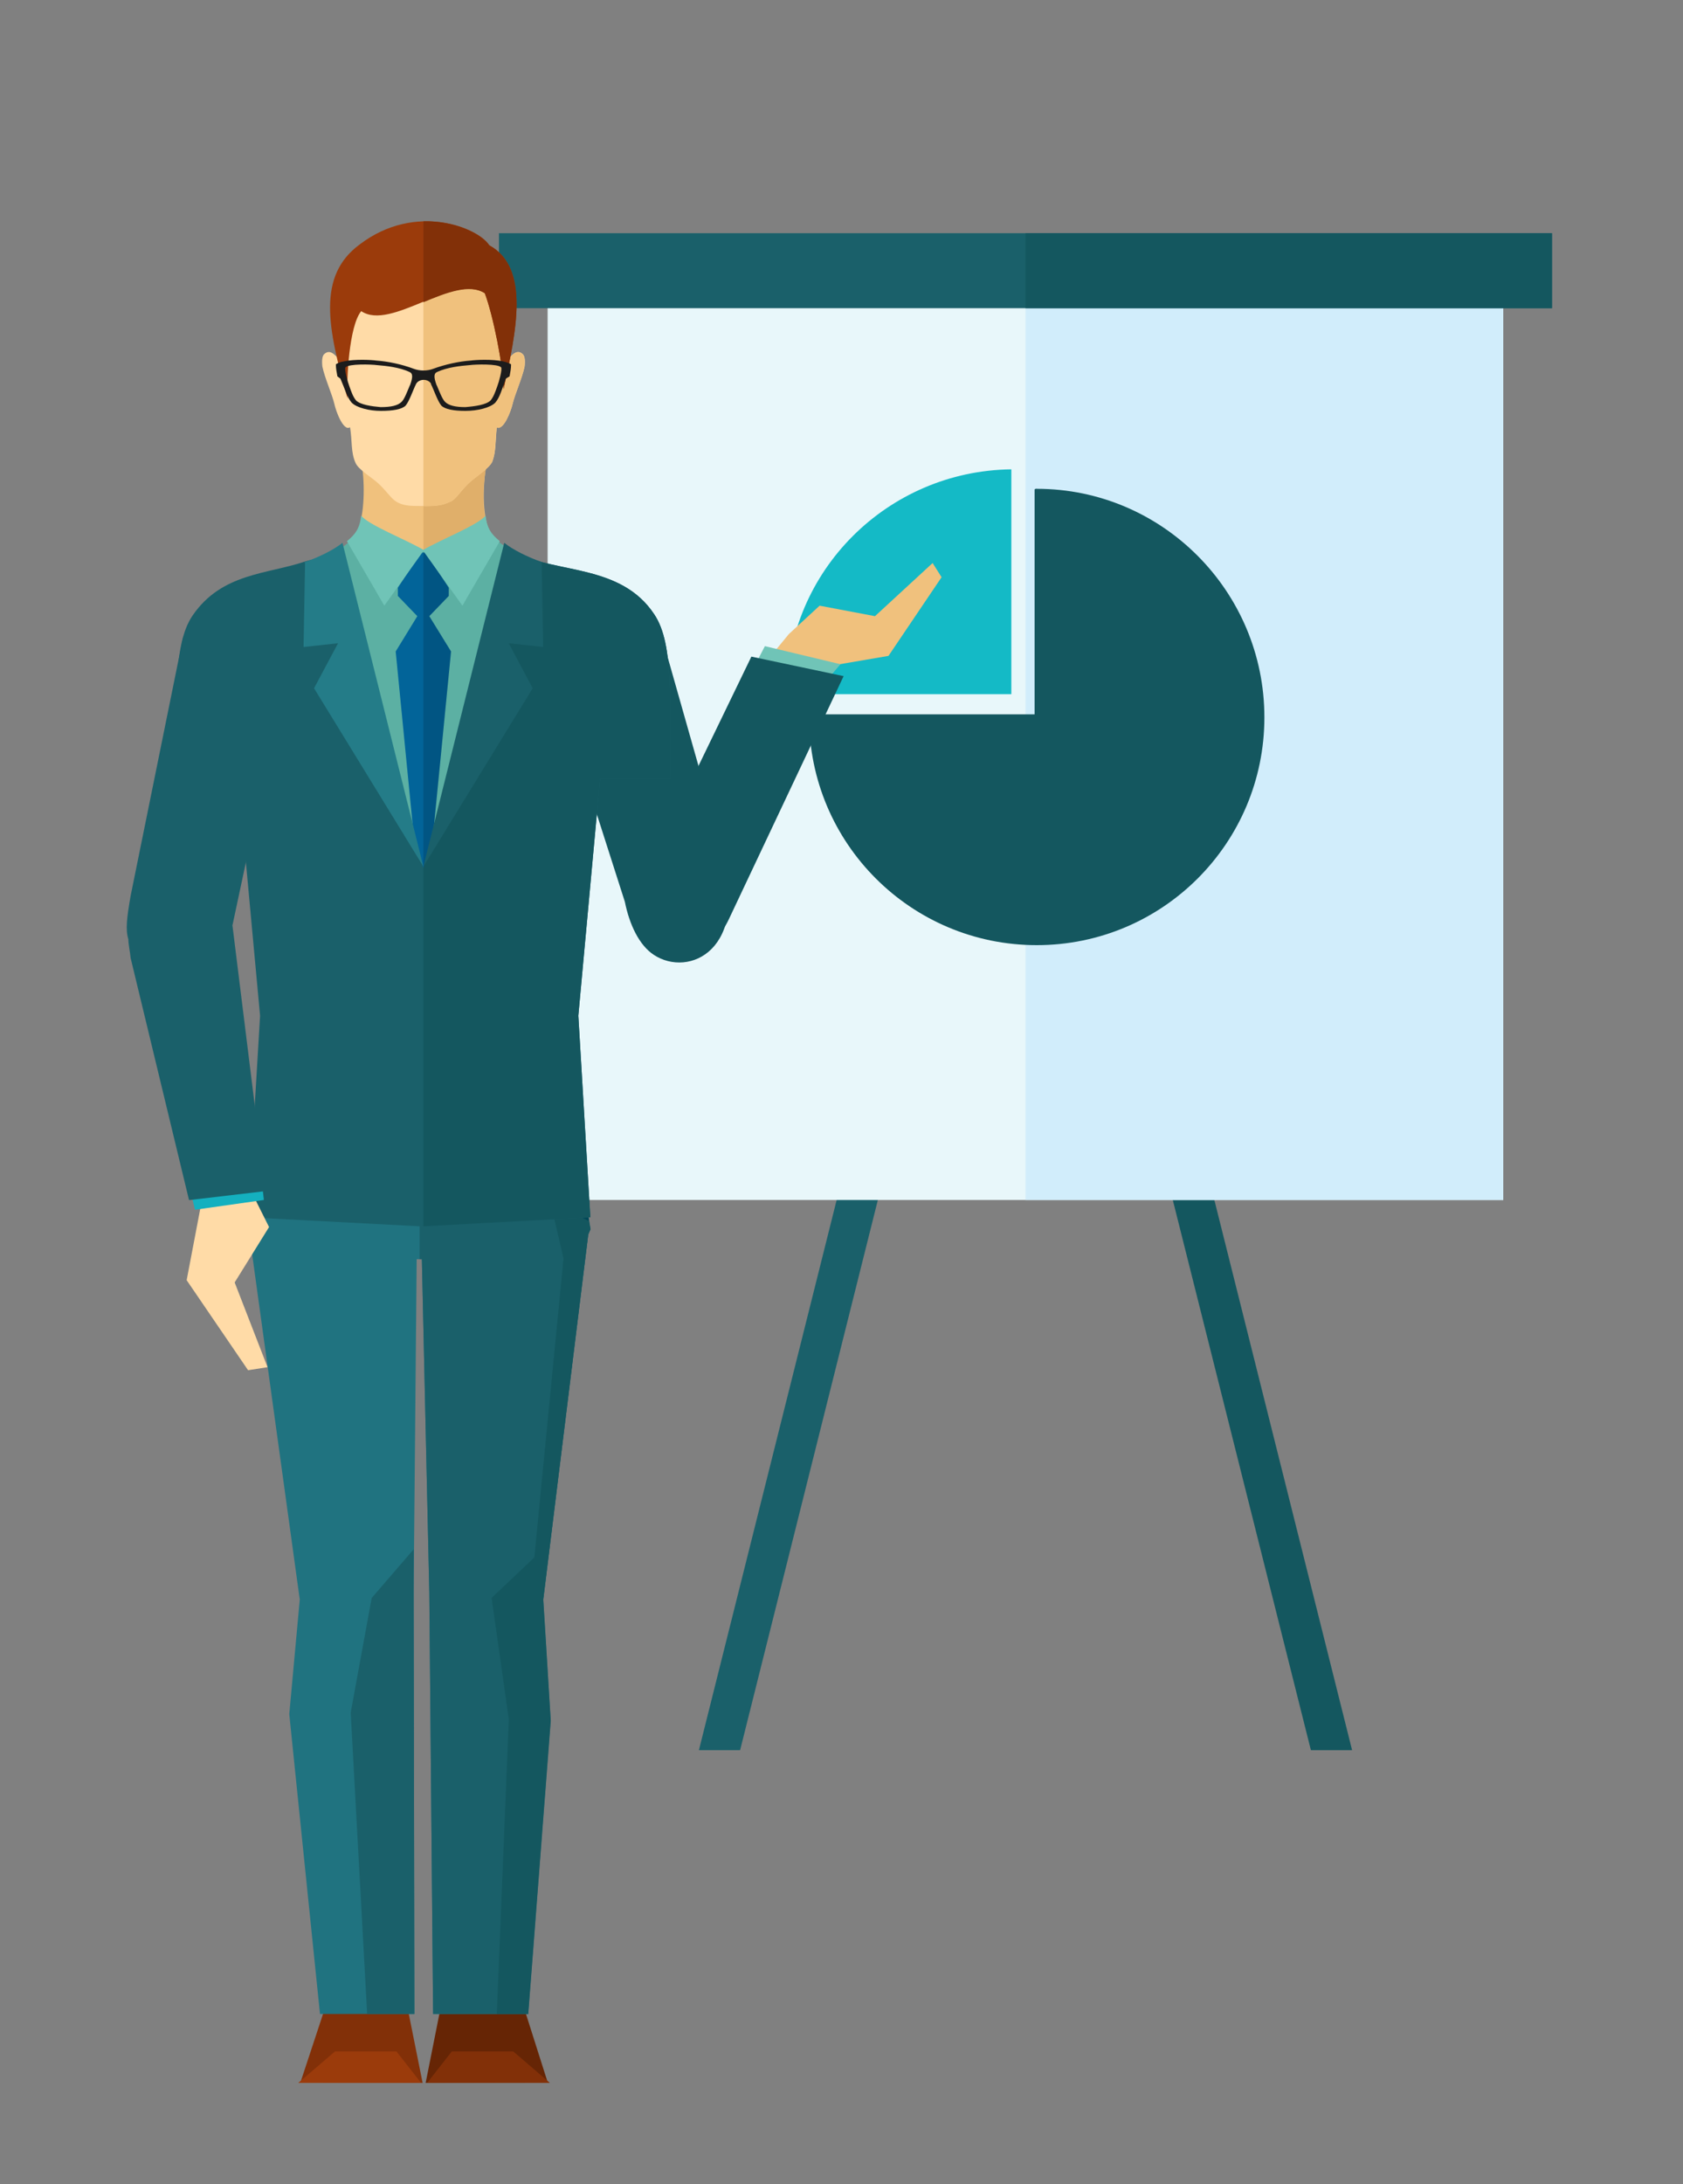
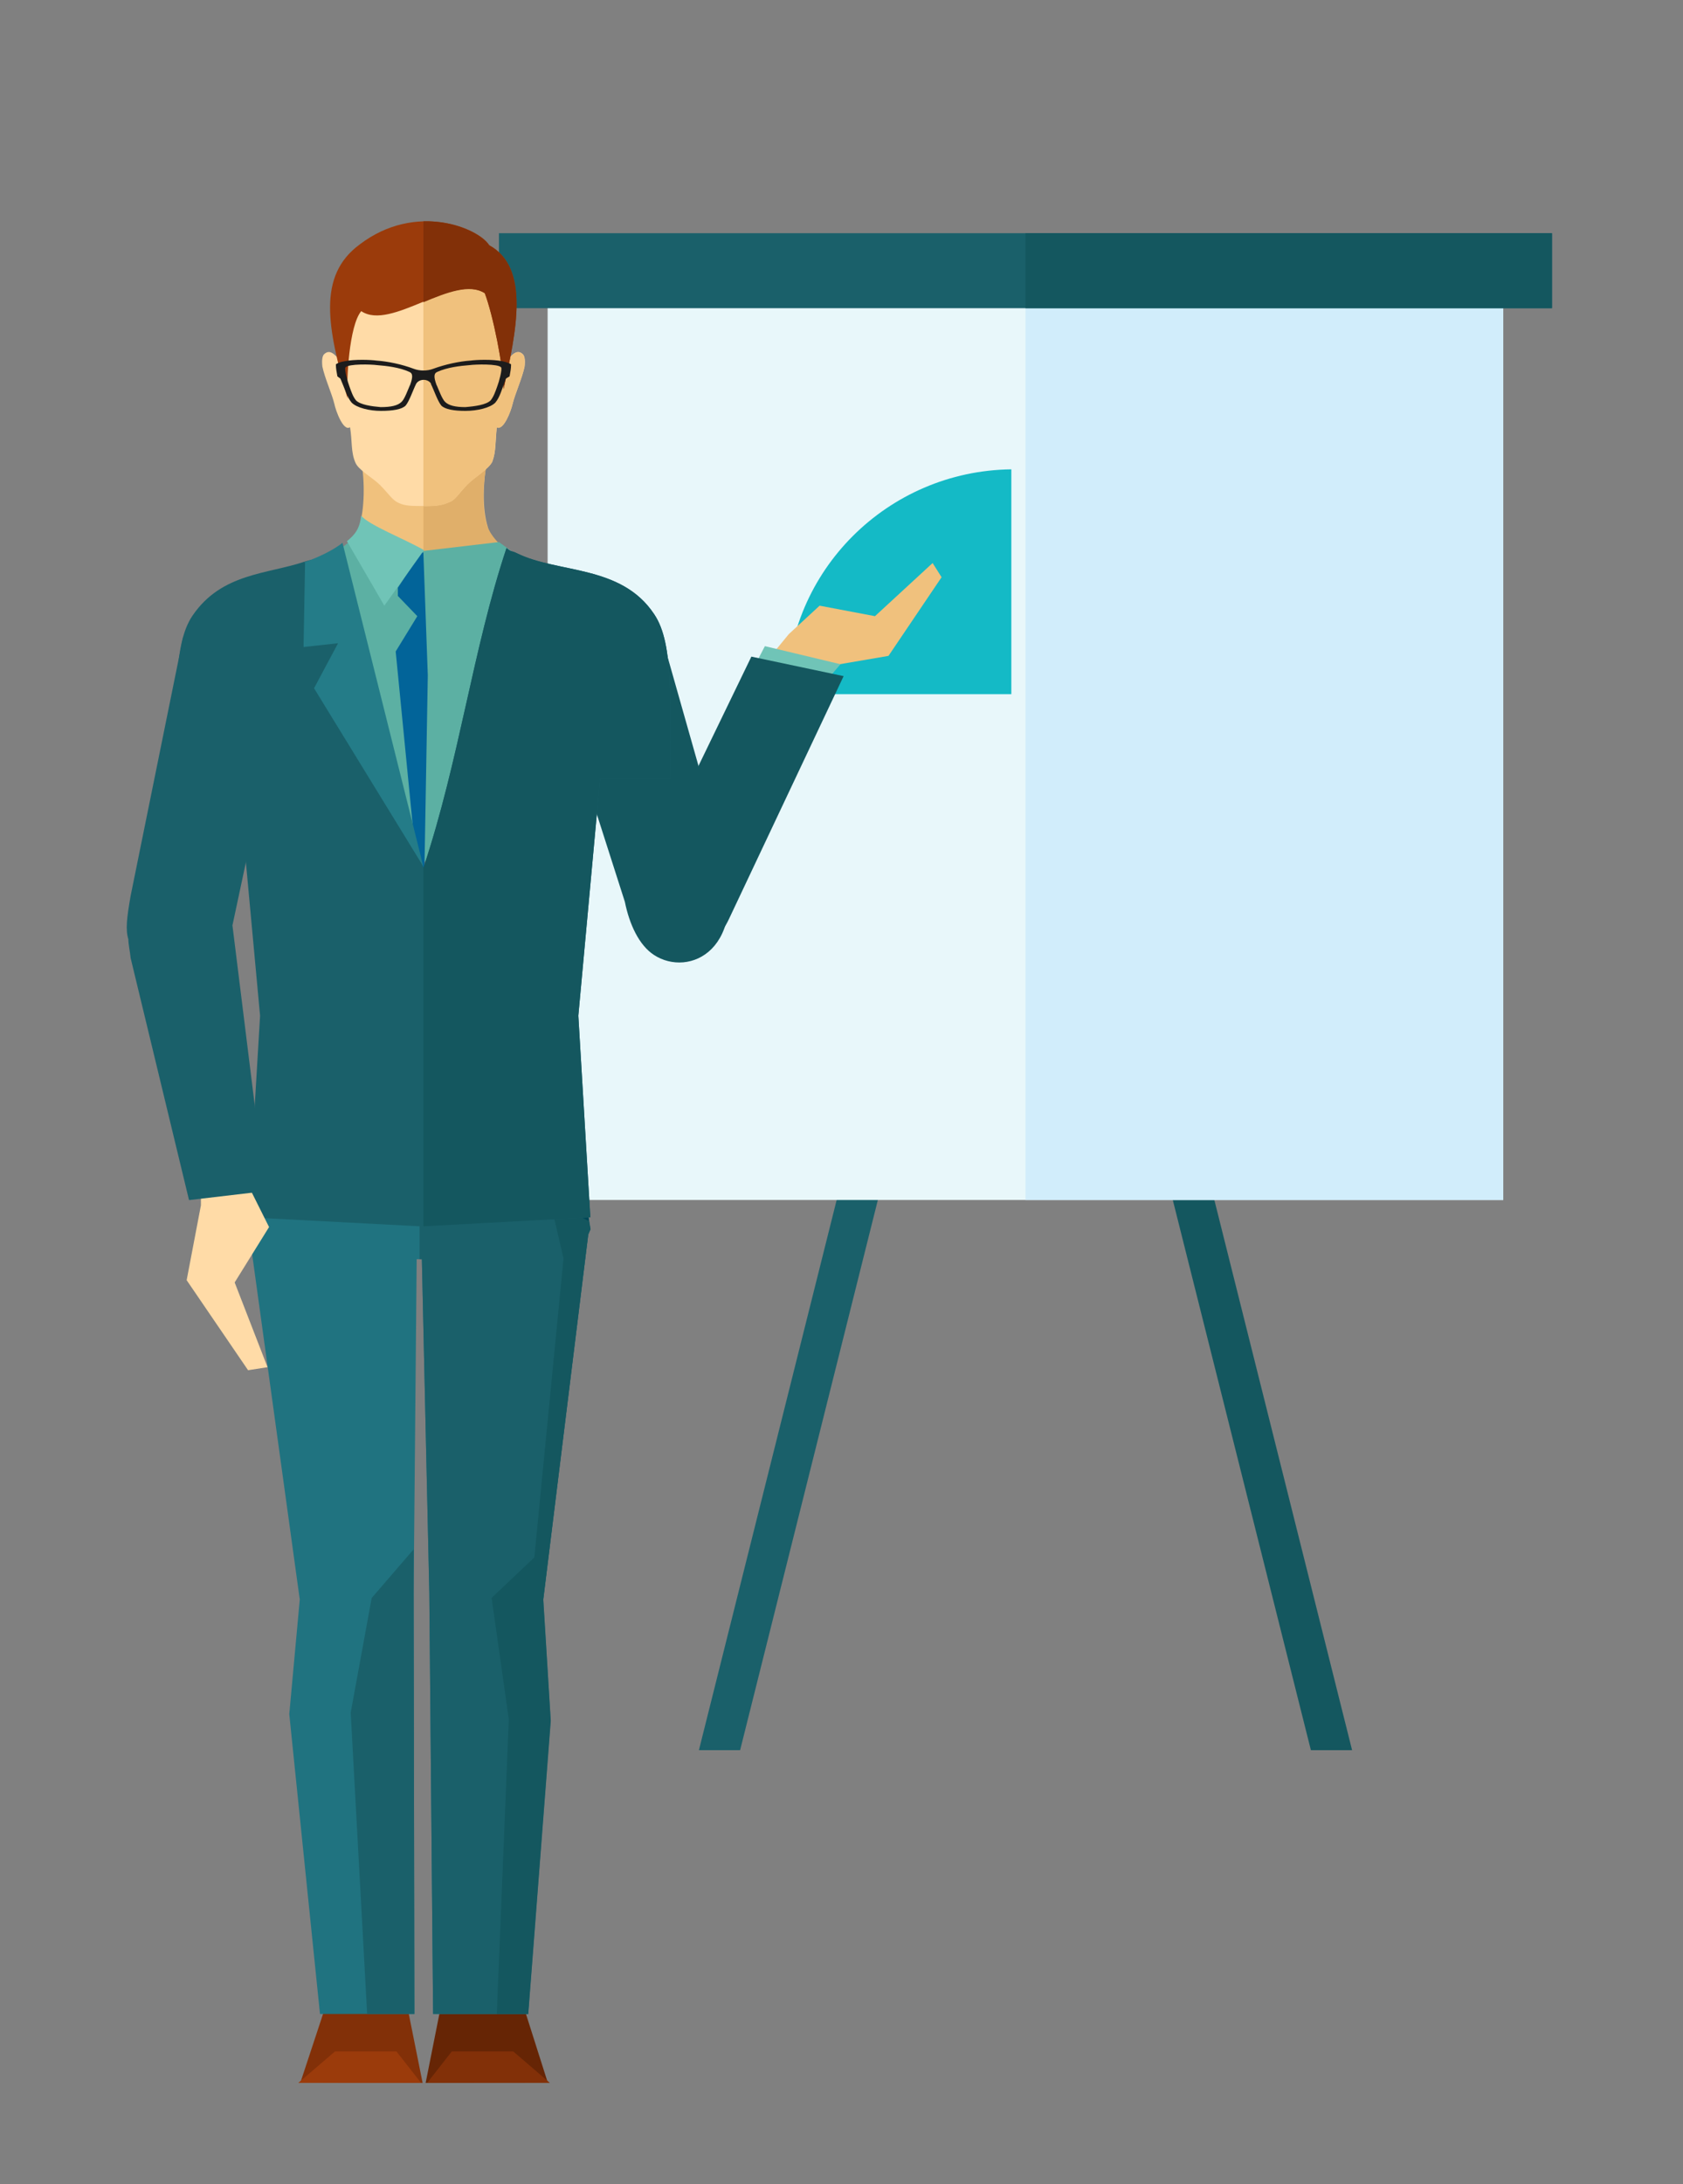
<svg xmlns="http://www.w3.org/2000/svg" id="Layer_1" data-name="Layer 1" viewBox="0 0 155.63 201.85">
  <rect x="0" y="0" width="155.63" height="201.85" fill="#808080" stroke="none" />
  <defs>
    <style>      .cls-1 {        fill: #e8f7fa;      }      .cls-2 {        fill: #d1edfb;      }      .cls-3, .cls-4 {        fill: #14575f;      }      .cls-5, .cls-6 {        fill: #1a606a;      }      .cls-7 {        fill: #5cb0a3;      }      .cls-7, .cls-8, .cls-9, .cls-6, .cls-10, .cls-4, .cls-11, .cls-12, .cls-13, .cls-14, .cls-15, .cls-16, .cls-17, .cls-18, .cls-19, .cls-20, .cls-21, .cls-22 {        fill-rule: evenodd;      }      .cls-8 {        fill: #9b3b0b;      }      .cls-9 {        fill: #70c4b7;      }      .cls-10 {        fill: #1c1c1c;      }      .cls-11 {        fill: #207380;      }      .cls-12 {        fill: #14b0bf;      }      .cls-13 {        fill: #14bac6;      }      .cls-14 {        fill: #247c88;      }      .cls-15 {        fill: #e0af6a;      }      .cls-16 {        fill: #823008;      }      .cls-17 {        fill: #662505;      }      .cls-18 {        fill: #f0c17d;      }      .cls-19 {        fill: #ffdba7;      }      .cls-20 {        fill: #026499;      }      .cls-21 {        fill: #004757;      }      .cls-22 {        fill: #015583;      }    </style>
  </defs>
  <polygon class="cls-6" points="90.95 56.67 94.76 56.67 68.44 161.73 64.63 161.73 90.95 56.67" />
  <polygon class="cls-4" points="98.71 56.67 94.83 56.67 121.22 161.73 125.03 161.73 98.71 56.67" />
  <rect class="cls-1" x="50.64" y="22.59" width="88.37" height="88.3" />
  <rect class="cls-2" x="94.83" y="22.59" width="44.18" height="88.3" />
  <rect class="cls-5" x="46.14" y="21.55" width="97.37" height="6.93" />
  <rect class="cls-3" x="94.83" y="21.55" width="48.69" height="6.93" />
-   <path class="cls-4" d="M95.87,45.17c11.63,0,21.05,9.49,21.05,21.12s-9.42,21.05-21.05,21.05-21.05-9.42-21.05-21.05v-.28h20.85v-20.78c.07-.07,.14-.07,.21-.07h0Z" />
  <path class="cls-13" d="M72.74,64.15c.07-11.43,9.35-20.64,20.78-20.78v20.78h-20.78Z" />
  <path class="cls-18" d="M45.1,48.7c.35,1.18,2.08,2.77,3.95,3.53,6.65,2.84,9.56,2.63,11.7,9.97-2.91,3.6-6.44,6.51-10.46,8.38H28c-3.67-1.73-6.93-4.29-9.7-7.48,.21-12.67,12.12-5.33,14.89-14.34,.55-1.73,.55-4.36,.21-6.16l5.82,.14,5.82-.14c-.35,1.8-.49,4.36,.07,6.1h0Z" />
  <path class="cls-15" d="M45.04,48.56c.28,.97,1.59,2.35,2.98,3.05,6.93,3.6,11.98,3.39,12.74,10.6-2.91,3.6-6.44,6.51-10.46,8.38h-11.15v-27.84h.07l5.82-.14c-.35,1.8-.55,4.29,0,5.96h0Z" />
  <polygon class="cls-7" points="30.56 51.47 32.71 49.74 39.08 50.92 46.14 50.09 47.67 51.2 45.52 79.59 32.85 79.59 30.56 51.47" />
  <polygon class="cls-18" points="76.48 61.58 82.16 60.61 87.07 53.34 86.24 52.03 80.91 56.94 75.79 55.97 72.94 58.6 70.66 61.38 74.47 62.35 76.48 61.58" />
  <polygon class="cls-9" points="69.97 61.17 70.73 59.71 77.72 61.38 76.89 62.35 69.97 61.17" />
  <polygon class="cls-16" points="29.94 185.9 37.76 185.9 39.08 192.48 27.79 192.41 29.94 185.9" />
  <polygon class="cls-8" points="27.58 192.48 30.98 189.57 36.66 189.57 38.94 192.48 27.58 192.48" />
  <polygon class="cls-17" points="48.57 185.9 40.67 185.9 39.36 192.48 50.64 192.41 48.57 185.9" />
  <polygon class="cls-16" points="50.85 192.48 47.46 189.57 41.78 189.57 39.5 192.48 50.85 192.48" />
  <polygon class="cls-11" points="23.08 114.7 23.15 114.7 27.72 147.81 26.75 158.4 29.59 186.11 38.32 186.11 38.25 147.18 38.53 116.36 39.01 116.36 39.7 147.18 40.05 186.11 48.84 186.11 50.92 158.96 50.23 147.81 54.39 114.08 54.59 113.59 50.85 91.09 26.61 91.09 22.87 113.66 23.08 114.7" />
  <polygon class="cls-6" points="33.95 186.11 38.32 186.11 38.25 147.18 38.25 143.17 34.37 147.67 32.43 158.26 33.95 186.11" />
  <polygon class="cls-6" points="38.8 116.36 39.01 116.36 39.7 147.18 40.05 186.11 48.84 186.11 50.16 158.61 50.23 147.81 54.39 114.08 54.59 113.59 50.85 91.09 38.8 91.09 38.8 116.36" />
  <path class="cls-4" d="M45.94,186.11h2.91l2.08-27.08-.69-11.22,4.16-33.73,.21-.49-1.25-7.48-2.98,2.77,1.73,7.41-2.7,27.63-3.95,3.74,1.59,11.22-1.11,27.22Zm6.65-84.49l-1.73-10.53h-12.05v7.06l7.55-1.18,6.23,4.64Z" />
  <path class="cls-21" d="M45.59,105.28l-1.18,.14c2.15,2.22,7.13,6.09,10.04,7.41l-.14-1.25c-3.39-2.28-6.37-4.09-8.73-6.3h0Z" />
  <polygon class="cls-20" points="38.94 51.06 36.79 54.31 36.79 55.07 38.59 56.94 36.59 60.2 39.15 86.31 39.15 85.96 39.56 62.41 39.15 51.06 38.94 51.06" />
-   <polygon class="cls-22" points="39.36 51.06 41.5 54.31 41.5 55.07 39.7 56.94 41.71 60.2 39.15 86.31 39.15 85.96 39.15 51.06 39.36 51.06" />
  <path class="cls-4" d="M55.28,55.77h2.35c2.22,0,3.32,2.22,4.02,4.64l5.13,18.08c2.63,9.42-3.12,11.84-6.3,9.76-1.39-.9-2.28-2.84-2.7-4.92l-7.34-22.92c-.55-2.49,2.63-4.64,4.85-4.64h0Z" />
  <path class="cls-4" d="M69.48,60.68l-10.8,22.3c-2.15,4.29,5.96,7.9,8.73,1.94l10.6-22.44-8.52-1.8Z" />
  <path class="cls-19" d="M39.29,46.76h-.07c-1.18,0-1.73,0-2.35-.28-.62-.28-.9-.83-1.73-1.66-.69-.69-2.01-1.39-2.28-2.08-.42-.97-.28-1.94-.49-3.26-.62,.42-1.32-1.52-1.45-2.15-.21-.9-.9-2.42-1.11-3.46-.07-.62,0-1.04,.21-1.18,.42-.35,.83-.14,1.52,.76-.07-1.32-.07-2.42,.14-3.39,.9-5.19,13.57-8.1,14.96,0,.21,.97,.21,2.08,.14,3.39,.69-.9,1.11-1.11,1.52-.76,.21,.14,.28,.55,.21,1.18-.21,1.04-.9,2.56-1.11,3.46-.14,.62-.83,2.49-1.46,2.15-.14,1.32-.07,2.29-.42,3.19-.35,.69-1.59,1.39-2.28,2.08-.83,.83-1.11,1.46-1.73,1.66-.62,.28-1.18,.35-2.22,.35h0Z" />
  <path class="cls-18" d="M39.29,46.76h-.14V25.09c3.39-.28,6.79,1.04,7.48,4.99,.21,.97,.21,2.08,.14,3.39,.69-.9,1.11-1.11,1.52-.76,.21,.14,.28,.55,.21,1.18-.21,1.04-.9,2.56-1.11,3.46-.14,.62-.83,2.49-1.46,2.15-.14,1.32-.07,2.29-.42,3.19-.35,.69-1.59,1.39-2.28,2.08-.83,.83-1.11,1.46-1.73,1.66-.62,.28-1.18,.35-2.22,.35h0Z" />
-   <path class="cls-9" d="M44.9,47.66c.14,1.18,.55,1.73,1.32,2.35l-3.46,5.96-3.67-5.13c1.8-1.04,5.05-2.29,5.82-3.19h0Z" />
  <path class="cls-9" d="M33.4,47.66c-.14,1.18-.55,1.73-1.32,2.35l3.46,5.96,3.67-5.13c-1.8-1.04-5.06-2.29-5.82-3.19h0Z" />
  <path class="cls-8" d="M33.4,28.76c-1.11,1.32-1.39,6.37-1.25,8.1-1.87-6.58-2.84-11.36,1.11-14.27,5.19-3.95,11.01-1.52,11.98,.07,3.81,2.08,2.49,8.03,1.32,13.3,0-2.08-.97-6.86-1.73-8.87-2.91-1.87-8.66,3.53-11.43,1.66h0Z" />
  <path class="cls-16" d="M39.15,20.45c3.05-.07,5.47,1.25,6.09,2.22,3.81,2.08,2.49,8.03,1.32,13.3,0-2.08-.97-6.86-1.73-8.87-1.39-.9-3.53-.07-5.68,.83v-7.48Z" />
  <path class="cls-10" d="M39.84,35.47c.28,.55,.62,1.59,.97,2.01,.35,.35,1.18,.49,2.22,.49,1.11,0,2.29-.28,2.77-.76,.42-.49,.62-1.25,.97-2.22l.35-.21c.07-.42,.14-.69,.14-1.11-.07-.07-.42-.21-.76-.28-.97-.21-2.49-.14-2.98-.07-1.04,.07-2.35,.35-3.46,.76-.55,.21-1.25,.21-1.8,0-1.11-.42-2.42-.69-3.46-.76-.48-.07-2.01-.14-2.98,.07-.42,.07-.69,.21-.76,.28,0,.42,.07,.69,.14,1.11l.28,.21c.42,.97,.62,1.73,1.04,2.22,.48,.48,1.66,.76,2.7,.76,1.11,0,1.94-.14,2.29-.49,.35-.42,.69-1.45,.97-2.01,.28-.49,1.11-.49,1.39,0h0Zm.55,.14c.21,.48,.49,1.25,.76,1.52,.35,.35,.97,.49,1.87,.49,.9-.07,1.94-.21,2.35-.62,.28-.35,.42-.76,.62-1.32,.14-.35,.48-1.59,.35-1.73-.28-.35-2.42-.28-2.91-.21-.9,.07-2.08,.21-2.98,.62-.35,.14-.35,.49-.07,1.25h0Zm-2.49,0c-.21,.48-.48,1.25-.76,1.52-.35,.35-.97,.49-1.94,.49-.83-.07-1.87-.21-2.28-.62-.28-.35-.42-.76-.62-1.32-.14-.35-.48-1.59-.35-1.73,.28-.35,2.42-.28,2.91-.21,.9,.07,2.08,.21,2.98,.62,.35,.14,.35,.49,.07,1.25h0Z" />
  <path class="cls-6" d="M22.94,112.49l15.86,.83,15.79-.83-1.11-18.63,2.01-21.88h6.51c-.14-6.79,.42-12.4-1.52-15.24-3.05-4.57-8.86-3.74-12.67-5.61-.55-.28-.49-.07-.97-.49-3.12,9.35-4.36,19.6-7.69,29.57-3.19-9.7-4.36-19.46-7.76-29.43-.83,.76-2.08,.76-3.19,1.11-3.46,1.18-7.69,1.04-10.39,4.99-1.94,2.84-1.39,8.45-1.52,15.24h5.75l2.01,21.75-1.11,18.63Z" />
  <path class="cls-4" d="M39.15,113.32l15.44-.83-1.11-18.63,2.01-21.88h6.51c-.14-6.79,.42-12.4-1.52-15.24-3.05-4.57-8.86-3.74-12.67-5.61-.55-.28-.49-.07-.97-.49-3.12,9.35-4.36,19.6-7.69,29.57h0v33.1Z" />
-   <path class="cls-6" d="M46.63,50.16c.76,.62,2.15,1.32,3.53,1.8l-.07,.07,.14,7.76-3.19-.35,2.22,4.16-10.11,16.48,7.48-29.92Z" />
  <path class="cls-14" d="M31.67,50.16c-.76,.62-2.15,1.32-3.53,1.8l.07,.07-.14,7.76,3.19-.35-2.22,4.16,10.11,16.48-7.48-29.92Z" />
  <polygon class="cls-19" points="18.58 111.38 17.26 118.3 22.94 126.62 24.74 126.34 21.7 118.51 24.88 113.39 23.08 109.79 18.58 109.3 18.58 111.38" />
-   <polygon class="cls-12" points="17.75 110.62 18.03 111.79 24.4 110.89 24.19 109.02 17.75 110.62" />
  <path class="cls-5" d="M21.49,85.48l3.05,24.59-7.06,.83-5.4-22.37c-.07-.69-.21-1.25-.21-1.73-.28-.9-.14-2.01,.21-4.02l4.85-23.89c3.12-4.29,6.86,15.86,6.58,17.18l-2.01,9.42Z" />
</svg>